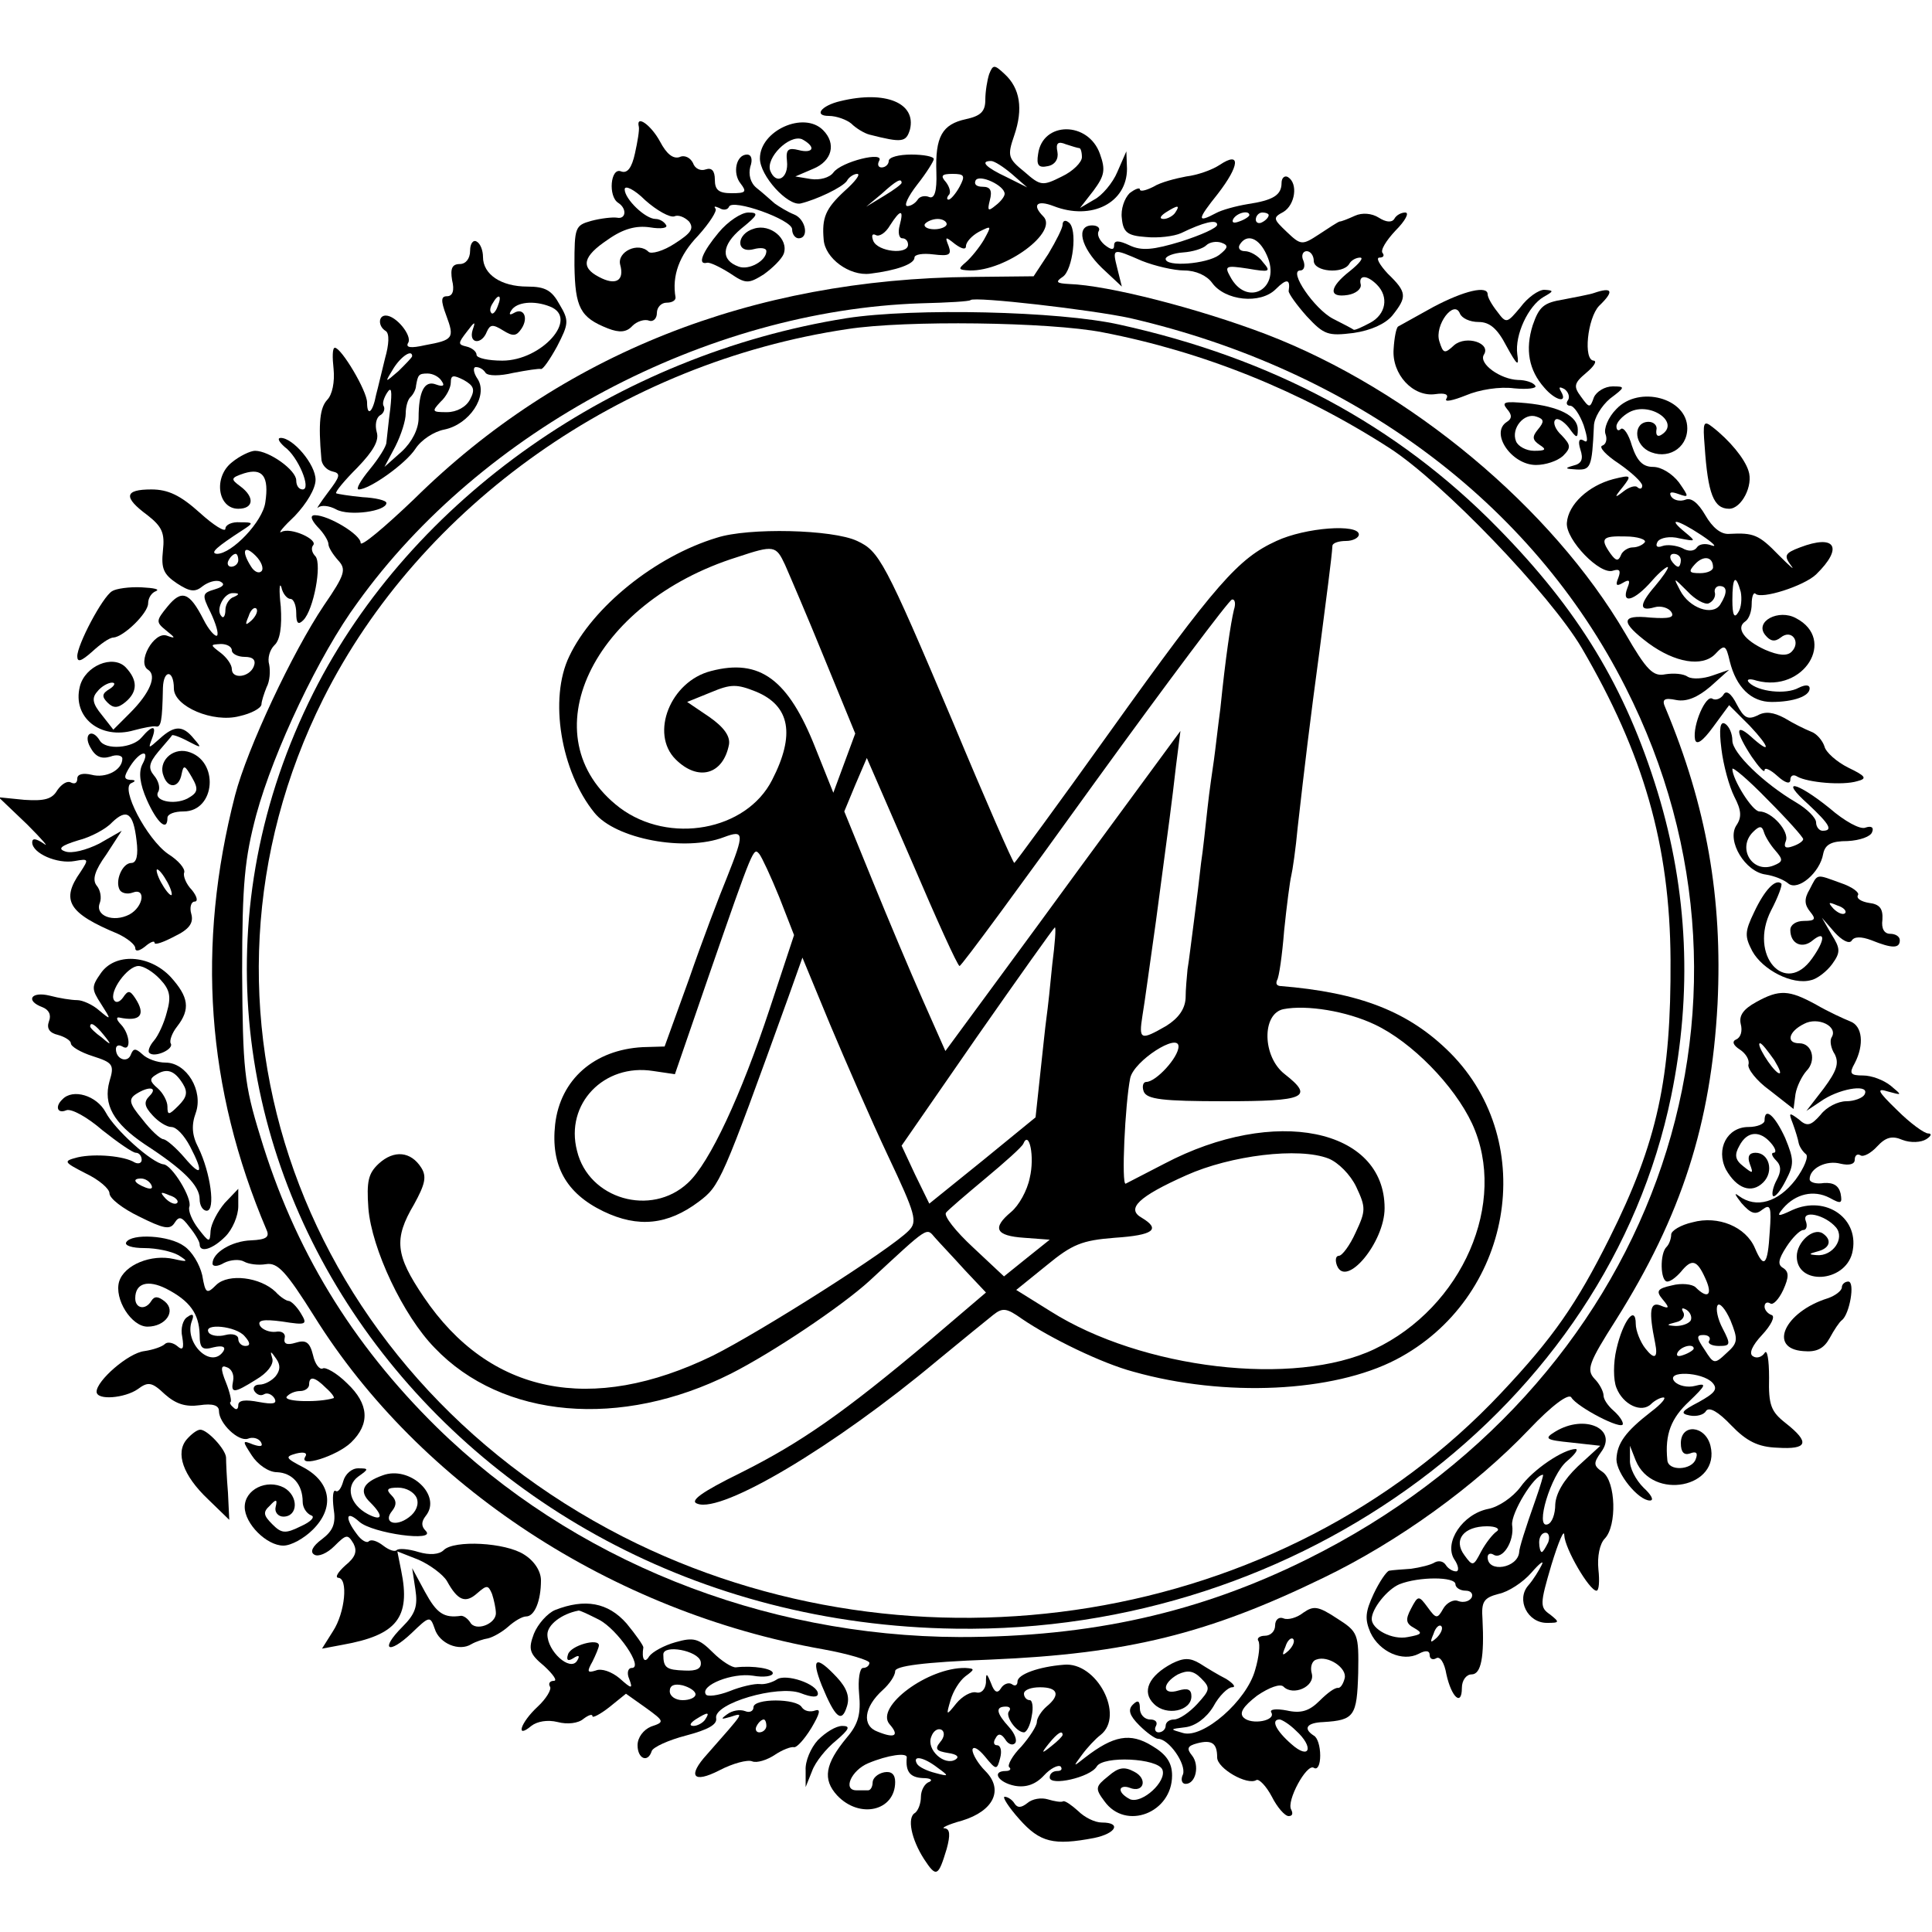
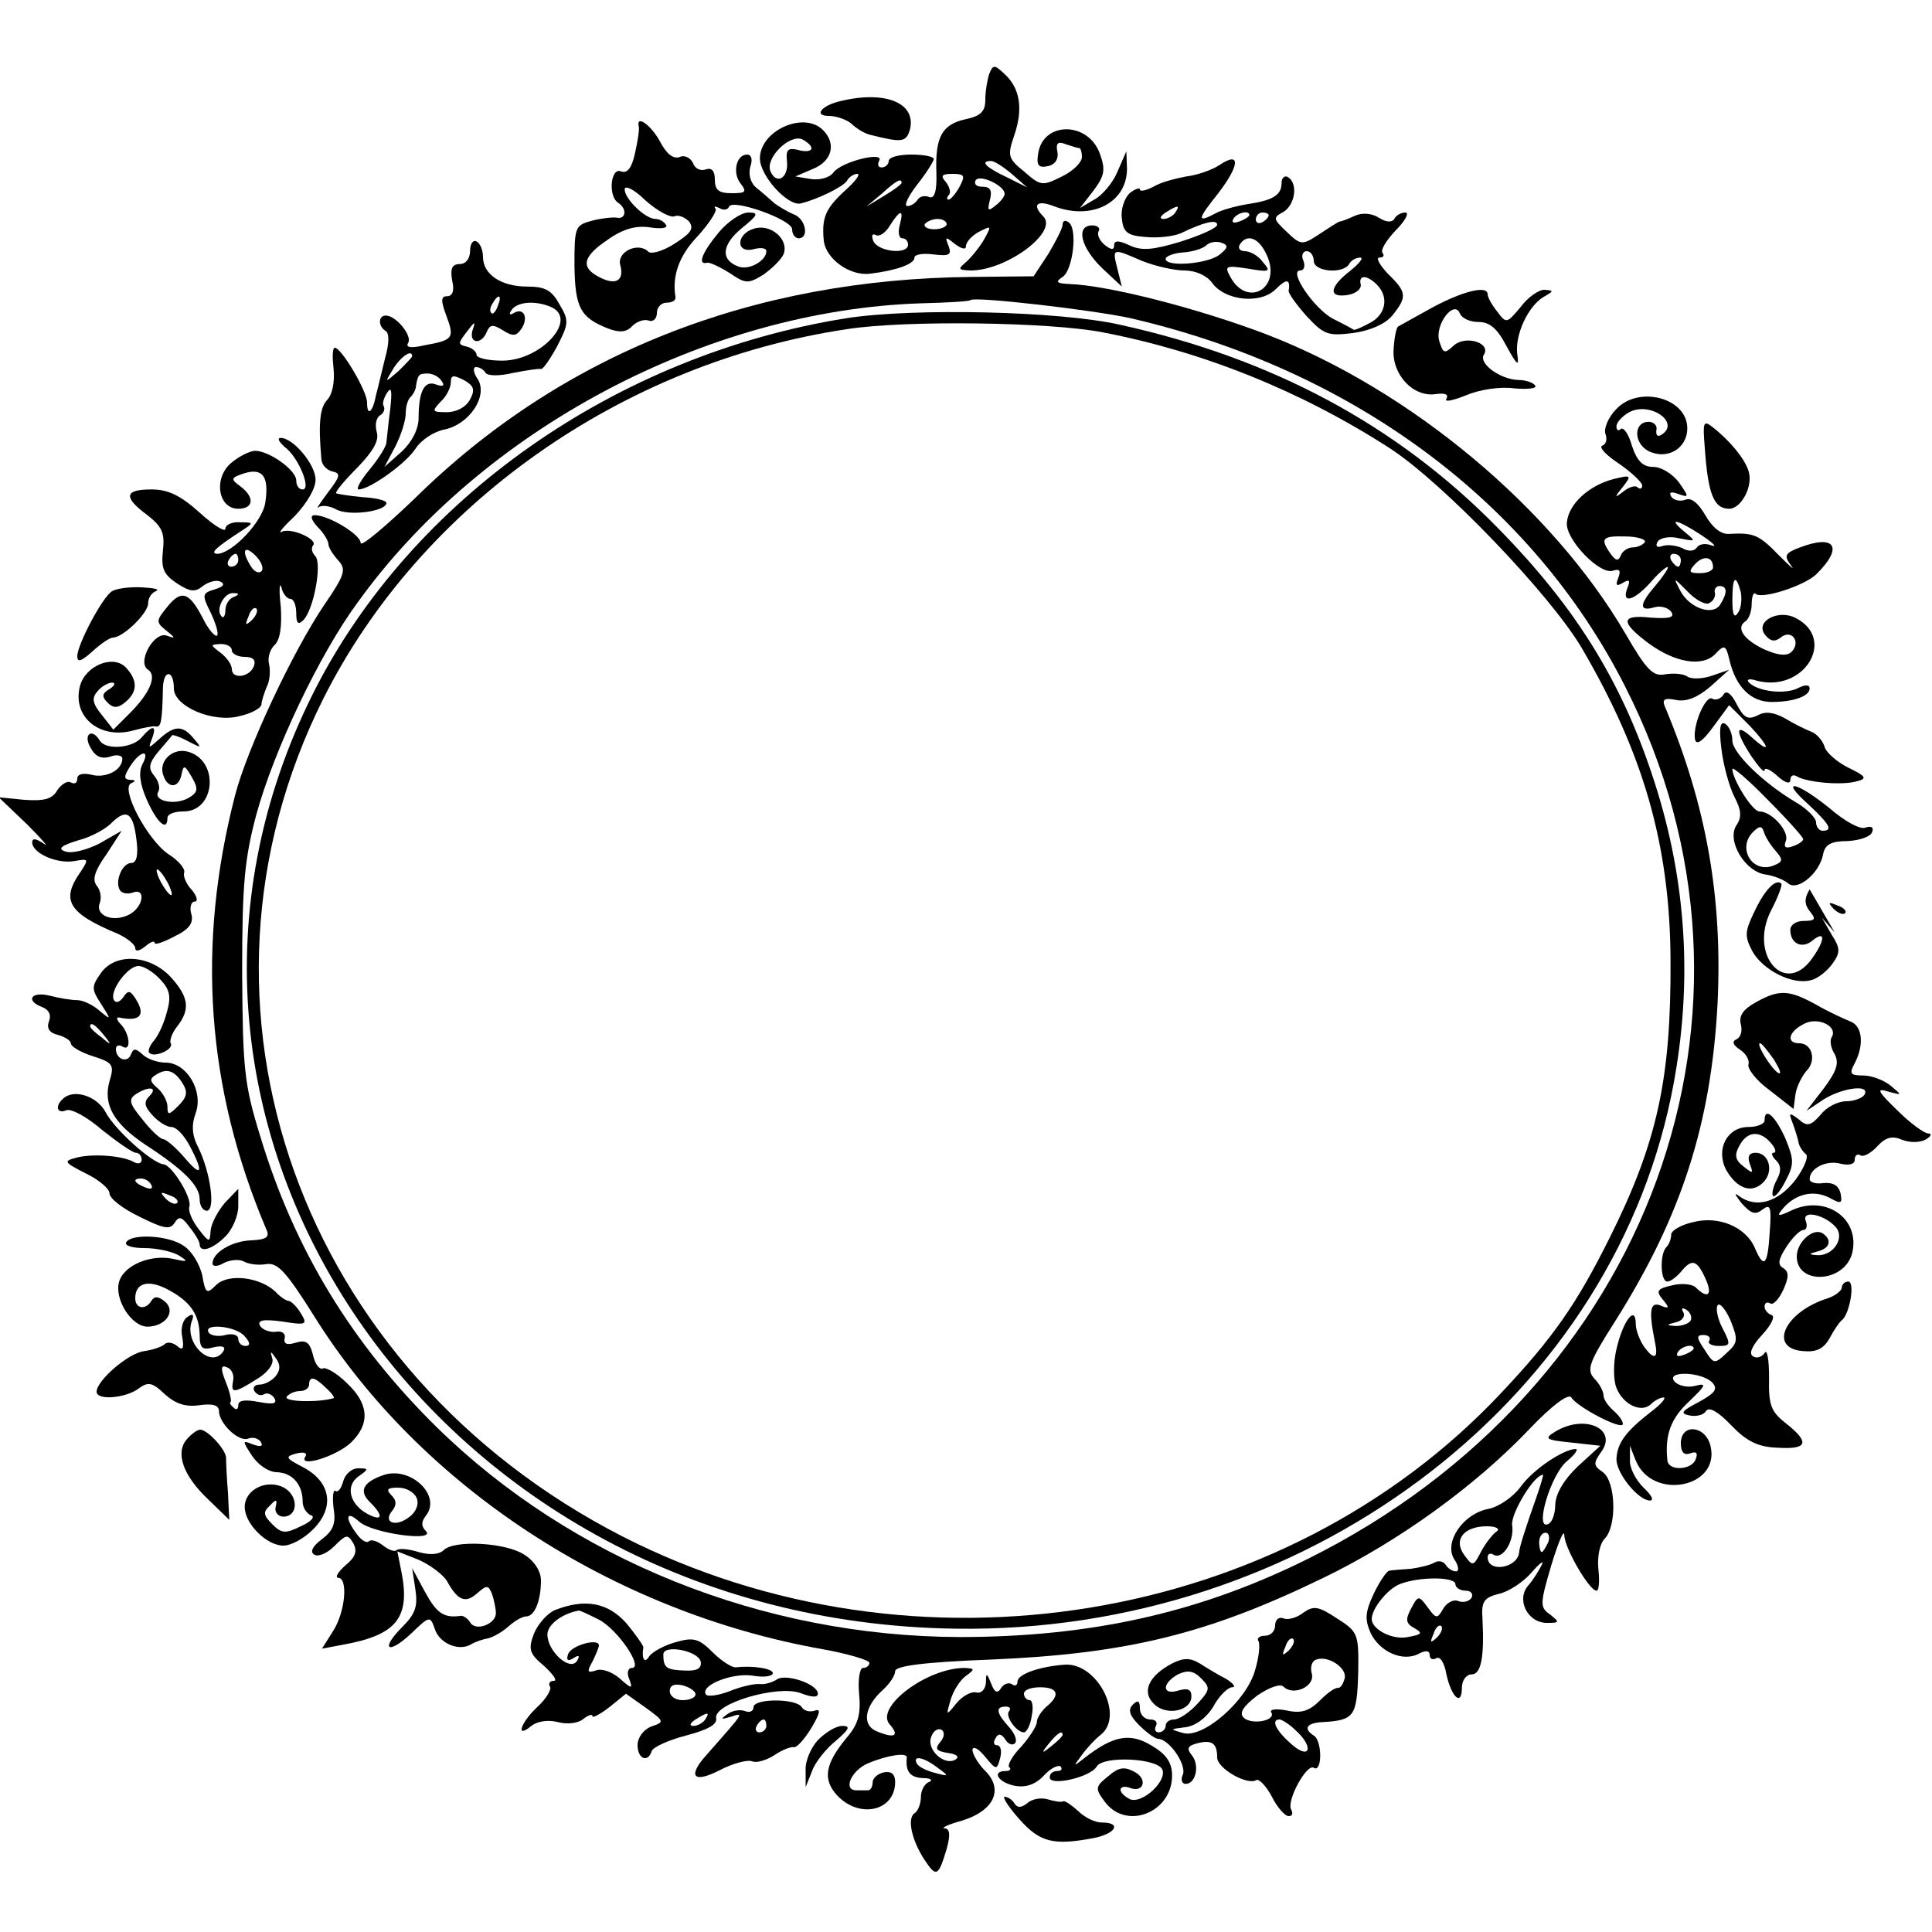
<svg xmlns="http://www.w3.org/2000/svg" version="1.0" width="300pt" height="300pt" viewBox="0 0 300 300" preserveAspectRatio="xMidYMid meet">
  <g transform="translate(0,300) scale(0.1,-0.1)" fill="#000000" stroke="none">
    <path d="M1536 2885 c-3 -9 -6 -27 -6 -40 0 -18 -7 -25 -30 -30 -37 -8 -48 -27 -46 -83 1 -29 -3 -41 -11 -38 -7 3 -15 1 -18 -4 -4 -6 -11 -10 -16 -10 -6 0 1 15 15 33 15 19 26 37 26 40 0 4 -16 7 -35 7 -19 0 -35 -4 -35 -10 0 -5 -5 -10 -11 -10 -5 0 -7 4 -4 10 10 16 -59 -1 -71 -18 -6 -8 -21 -12 -35 -10 l-24 4 28 12 c29 12 36 39 15 60 -30 30 -98 -1 -98 -44 0 -27 43 -74 63 -70 25 6 65 25 72 35 3 6 11 11 16 11 6 0 -3 -12 -20 -27 -29 -27 -35 -41 -32 -75 2 -29 40 -57 72 -53 41 5 69 15 69 25 0 5 13 7 29 5 25 -3 29 -1 24 13 -6 15 -5 15 10 3 11 -8 17 -9 17 -3 0 6 9 16 20 22 20 10 20 10 8 -12 -7 -12 -20 -28 -28 -35 -13 -11 -12 -12 6 -13 56 -1 138 60 114 84 -18 18 -10 26 16 16 59 -23 114 5 114 58 l-1 27 -14 -32 c-7 -17 -24 -37 -36 -43 l-22 -13 21 27 c17 23 19 32 10 57 -18 51 -89 51 -96 0 -3 -18 1 -22 15 -19 11 2 17 11 15 22 -3 14 1 17 13 12 9 -3 19 -6 21 -6 2 0 4 -6 4 -14 0 -8 -14 -22 -31 -30 -30 -15 -33 -15 -58 7 -26 21 -27 25 -16 57 14 41 9 73 -15 95 -16 15 -18 15 -24 0z m-276 -115 c0 -5 -9 -6 -20 -3 -16 4 -20 1 -18 -17 3 -27 -17 -38 -26 -15 -7 20 29 56 49 49 8 -4 15 -10 15 -14z m311 -40 l24 -21 -32 16 c-32 15 -42 25 -24 25 5 0 19 -9 32 -20z m-81 -20 c-6 -11 -14 -20 -17 -20 -3 0 -3 3 0 7 4 3 2 12 -4 20 -9 10 -7 13 10 13 19 0 20 -3 11 -20z m70 -11 c0 -4 -6 -12 -14 -18 -12 -10 -13 -8 -9 8 4 15 1 21 -11 21 -10 0 -14 4 -11 10 6 10 45 -8 45 -21z m-160 17 c0 -2 -12 -11 -27 -20 l-28 -17 24 20 c23 21 31 25 31 17z m-3 -66 c-3 -11 -1 -20 4 -20 5 0 9 -4 9 -10 0 -16 -47 -11 -54 6 -3 8 -2 12 4 9 5 -3 15 3 22 15 16 25 22 26 15 0z m73 2 c0 -4 -9 -8 -19 -8 -11 0 -17 4 -15 8 3 4 12 8 20 8 8 0 14 -4 14 -8z" />
    <path d="M1305 2843 c-30 -7 -42 -23 -18 -23 12 0 28 -6 35 -12 7 -7 20 -15 28 -17 51 -13 57 -12 63 8 10 41 -38 61 -108 44z" />
    <path d="M992 2803 c1 -5 -2 -23 -6 -41 -5 -23 -12 -32 -22 -28 -16 6 -20 -39 -4 -49 14 -9 12 -26 -2 -23 -7 1 -25 -1 -40 -5 -25 -7 -26 -10 -26 -69 1 -66 9 -81 52 -98 18 -7 29 -6 38 4 7 7 19 11 26 8 6 -2 12 3 12 12 0 9 7 16 15 16 8 0 14 3 14 8 -6 34 6 66 35 96 18 20 30 39 27 42 -3 4 -1 4 6 1 6 -4 13 -3 15 2 5 13 98 -20 98 -35 0 -8 5 -14 10 -14 17 0 11 30 -7 37 -10 4 -23 12 -30 17 -7 6 -19 17 -28 24 -10 8 -13 21 -10 33 4 11 2 19 -5 19 -17 0 -23 -29 -10 -45 10 -13 8 -15 -14 -15 -20 0 -26 5 -26 21 0 14 -5 19 -14 16 -8 -3 -17 1 -20 10 -4 8 -13 13 -21 9 -10 -3 -20 5 -30 24 -14 26 -38 43 -33 23z m55 -139 c6 3 16 -1 23 -8 8 -11 3 -18 -22 -34 -18 -12 -37 -17 -41 -13 -16 16 -49 0 -44 -20 7 -25 -7 -33 -33 -19 -29 15 -25 32 14 58 24 17 44 22 65 19 18 -3 29 -1 25 4 -3 5 -10 9 -16 9 -16 0 -48 31 -48 46 0 7 15 0 32 -17 18 -16 38 -27 45 -25z" />
    <path d="M1894 2744 c-12 -8 -35 -16 -52 -18 -16 -3 -40 -9 -51 -16 -12 -6 -21 -8 -21 -4 0 3 -7 1 -16 -6 -8 -8 -14 -25 -12 -39 2 -22 9 -27 37 -29 19 -2 44 1 55 6 35 17 56 22 56 13 0 -5 -25 -16 -56 -26 -43 -13 -61 -15 -80 -6 -17 8 -24 8 -24 0 0 -8 -5 -7 -15 1 -8 7 -12 16 -9 21 3 5 -2 9 -10 9 -26 0 -18 -34 15 -66 l31 -29 -7 28 c-8 32 -8 32 38 12 20 -8 50 -15 66 -15 18 0 35 -8 43 -19 20 -28 75 -34 99 -10 17 17 23 16 20 -3 0 -4 12 -21 28 -39 27 -29 33 -31 73 -26 27 4 49 14 60 27 23 29 23 36 -7 65 -13 14 -19 25 -13 25 6 0 8 3 5 7 -4 4 5 19 20 35 15 15 22 28 15 28 -6 0 -14 -4 -17 -10 -4 -6 -13 -5 -24 2 -11 7 -26 8 -37 3 -11 -5 -21 -9 -24 -9 -3 -1 -17 -10 -32 -20 -26 -17 -28 -17 -50 4 -21 20 -22 22 -5 31 18 11 23 44 7 54 -5 3 -10 -1 -10 -9 0 -19 -13 -27 -53 -33 -18 -3 -40 -9 -49 -14 -30 -16 -29 -10 3 30 34 44 36 67 3 45z m-69 -74 c-3 -5 -12 -10 -18 -10 -7 0 -6 4 3 10 19 12 23 12 15 0z m115 -4 c0 -2 -7 -7 -16 -10 -8 -3 -12 -2 -9 4 6 10 25 14 25 6z m30 0 c0 -3 -4 -8 -10 -11 -5 -3 -10 -1 -10 4 0 6 5 11 10 11 6 0 10 -2 10 -4z m-77 -62 c-19 -14 -83 -19 -83 -6 0 4 12 9 27 10 15 1 31 6 36 11 5 5 16 7 24 4 11 -4 10 -8 -4 -19z m74 0 c24 -52 -31 -83 -57 -33 -9 16 -6 17 27 12 35 -6 37 -5 24 10 -7 10 -20 17 -28 17 -8 0 -11 5 -8 10 11 18 30 11 42 -16z m73 -9 c0 -17 45 -21 55 -5 3 6 11 10 17 10 6 0 -1 -9 -16 -21 -32 -25 -34 -42 -3 -37 12 2 21 9 20 16 -4 15 9 16 25 0 19 -19 14 -46 -10 -59 -13 -7 -24 -12 -26 -11 -1 1 -16 9 -32 17 -29 15 -70 75 -51 75 6 0 8 7 5 15 -4 8 -1 15 5 15 6 0 11 -7 11 -15z" />
    <path d="M1116 2639 c-25 -30 -34 -51 -18 -47 4 1 19 -6 35 -16 25 -17 29 -17 53 -2 14 10 28 24 31 32 8 23 -21 47 -46 39 -28 -8 -29 -39 -1 -32 11 3 20 2 20 -3 0 -15 -27 -30 -43 -24 -28 10 -27 33 4 59 26 21 28 25 11 25 -11 0 -32 -14 -46 -31z" />
    <path d="M1650 2651 c0 -5 -10 -25 -22 -45 l-23 -35 -95 -1 c-343 -3 -639 -120 -867 -345 -46 -44 -83 -75 -83 -68 0 13 -50 43 -71 43 -8 0 -6 -7 4 -18 10 -10 17 -22 17 -27 0 -5 7 -16 15 -25 13 -14 11 -22 -22 -70 -49 -73 -119 -222 -138 -295 -60 -233 -45 -454 49 -675 5 -11 -1 -15 -24 -16 -30 -1 -60 -19 -60 -36 0 -5 8 -5 18 1 10 5 24 6 31 2 7 -4 22 -6 34 -4 18 3 31 -11 75 -81 164 -263 462 -459 790 -517 39 -7 72 -17 72 -21 0 -4 -4 -8 -10 -8 -5 0 -8 -18 -6 -40 3 -31 -1 -47 -19 -68 -34 -41 -38 -65 -15 -90 35 -37 90 -24 90 21 0 12 -6 17 -17 15 -10 -2 -18 -9 -18 -16 0 -6 -3 -12 -7 -12 -5 0 -12 0 -18 0 -22 0 -8 31 18 42 31 13 61 17 60 9 -2 -22 5 -31 25 -32 12 0 16 -3 10 -6 -7 -2 -13 -13 -13 -23 0 -10 -4 -21 -9 -25 -13 -7 -6 -41 14 -72 19 -29 22 -27 35 16 6 22 5 31 -3 32 -7 0 5 6 27 12 49 15 65 48 36 77 -11 11 -20 26 -20 33 1 6 9 2 19 -10 18 -22 19 -22 24 -3 3 11 1 20 -5 20 -5 0 -6 5 -2 11 4 8 9 7 15 -2 4 -7 11 -10 15 -6 4 4 0 15 -9 25 -20 22 -22 32 -5 32 6 0 8 -3 5 -7 -7 -7 11 -33 23 -33 4 0 10 11 12 25 3 14 1 25 -3 25 -5 0 -9 5 -9 10 0 6 11 10 25 10 28 0 32 -12 10 -30 -8 -7 -15 -18 -15 -24 0 -6 -11 -23 -24 -38 -14 -14 -22 -29 -19 -32 4 -3 1 -6 -5 -6 -23 0 -12 -18 14 -23 17 -3 32 2 45 16 10 11 22 17 26 14 3 -4 1 -7 -5 -7 -7 0 -12 -4 -12 -10 0 -14 63 0 73 17 10 17 95 13 102 -5 7 -18 -31 -53 -50 -46 -8 4 -15 10 -15 15 0 4 6 6 14 3 22 -9 29 14 7 25 -15 8 -24 7 -40 -7 -20 -16 -21 -19 -6 -39 33 -46 105 -18 105 40 0 20 -9 33 -31 46 -34 21 -60 16 -104 -18 -19 -15 -19 -15 -5 4 8 11 21 25 29 31 38 30 -6 114 -57 109 -39 -3 -72 -15 -72 -26 0 -6 -4 -8 -9 -4 -5 3 -13 0 -17 -7 -5 -8 -10 -6 -15 8 -7 17 -8 17 -8 1 -1 -10 -7 -17 -15 -15 -8 2 -22 -6 -31 -17 -16 -20 -16 -19 -9 5 4 14 14 30 23 37 15 11 15 12 0 13 -58 1 -140 -60 -118 -87 16 -18 9 -23 -18 -12 -25 9 -22 38 8 65 10 9 19 22 19 29 0 8 43 14 148 18 213 9 338 40 517 127 116 56 235 142 319 230 36 38 62 57 66 50 9 -15 80 -52 80 -41 0 5 -7 14 -15 21 -8 7 -15 17 -15 23 0 6 -6 18 -14 26 -13 14 -9 25 33 91 102 162 148 305 158 491 8 165 -17 307 -81 460 -6 13 -2 16 17 12 16 -3 33 4 53 21 l29 26 -26 -9 c-14 -5 -31 -6 -38 -2 -7 5 -22 6 -35 4 -19 -4 -29 6 -62 63 -114 195 -334 379 -558 465 -105 40 -245 76 -306 78 -19 1 -22 3 -10 11 16 10 24 76 9 85 -5 4 -9 2 -9 -4z m105 -145 c346 -80 624 -286 769 -573 254 -500 40 -1089 -494 -1354 -167 -83 -336 -121 -540 -121 -306 1 -602 120 -812 326 -132 130 -221 276 -274 452 -25 81 -27 104 -28 254 0 139 4 177 22 245 27 99 98 249 157 329 193 269 542 454 875 465 41 1 76 3 77 5 6 6 188 -15 248 -28z m-295 -2211 c-9 -11 -6 -14 12 -17 14 -2 18 -6 12 -10 -17 -11 -46 15 -38 35 3 9 10 14 16 11 5 -3 5 -11 -2 -19z m190 11 c0 -2 -8 -10 -17 -17 -16 -13 -17 -12 -4 4 13 16 21 21 21 13z m-194 -51 c18 -13 18 -14 -4 -8 -12 3 -25 9 -28 14 -8 14 10 11 32 -6z" />
    <path d="M1315 2506 c-358 -57 -676 -280 -828 -581 -338 -672 191 -1443 997 -1454 537 -8 1012 346 1111 827 33 160 26 318 -21 472 -50 163 -123 283 -249 411 -156 159 -350 263 -587 315 -94 21 -319 26 -423 10z m397 -22 c156 -30 308 -91 446 -180 82 -53 249 -227 298 -310 96 -164 137 -306 138 -484 1 -184 -20 -283 -95 -433 -51 -102 -87 -154 -168 -240 -339 -361 -911 -454 -1364 -223 -502 257 -704 823 -465 1301 151 301 464 522 814 574 90 14 314 11 396 -5z" />
-     <path d="M1113 2165 c-96 -29 -193 -108 -229 -184 -32 -66 -13 -179 39 -243 33 -41 141 -61 201 -38 32 12 32 6 5 -62 -12 -29 -39 -100 -59 -158 l-38 -105 -34 -1 c-75 -4 -128 -50 -136 -120 -7 -64 17 -107 75 -135 54 -26 100 -21 148 15 33 25 35 29 140 320 l21 59 43 -104 c24 -57 64 -149 90 -204 43 -91 46 -102 32 -116 -28 -29 -230 -157 -304 -194 -189 -92 -347 -60 -449 91 -44 65 -47 90 -15 144 17 31 20 43 11 57 -16 25 -42 28 -66 6 -16 -15 -19 -27 -16 -69 5 -63 54 -167 103 -217 105 -110 289 -126 460 -40 65 33 171 104 215 144 94 87 88 83 102 67 7 -8 28 -30 46 -50 l33 -35 -88 -75 c-132 -111 -199 -158 -293 -205 -61 -30 -80 -44 -67 -48 38 -15 213 89 372 222 39 32 78 64 87 71 15 12 21 11 45 -6 44 -30 124 -69 173 -82 142 -40 310 -32 408 19 180 94 223 336 84 476 -64 64 -140 94 -265 104 -5 1 -6 4 -4 9 3 4 8 39 11 77 4 39 9 77 11 85 2 8 7 42 10 75 11 97 19 164 34 275 10 78 19 144 20 163 1 4 10 7 21 7 11 0 20 5 20 10 0 17 -83 11 -128 -10 -59 -27 -93 -65 -259 -297 -80 -112 -147 -203 -148 -203 -2 0 -45 98 -95 218 -107 253 -115 266 -149 282 -38 18 -169 21 -218 5z m106 -42 c7 -16 35 -81 61 -145 l48 -117 -17 -46 -17 -46 -28 70 c-42 106 -86 139 -162 119 -63 -16 -95 -97 -55 -137 35 -35 74 -24 83 23 2 13 -8 27 -31 43 l-34 23 37 15 c31 13 40 13 70 1 53 -22 61 -67 25 -137 -40 -79 -160 -101 -237 -43 -142 109 -44 318 183 389 57 19 60 18 74 -12z m697 -70 c-5 -21 -13 -74 -21 -153 -4 -30 -8 -66 -10 -80 -2 -14 -7 -47 -10 -75 -3 -27 -7 -66 -10 -85 -2 -19 -7 -60 -11 -90 -4 -30 -8 -64 -10 -75 -1 -11 -3 -31 -3 -45 -1 -17 -11 -31 -30 -43 -40 -23 -43 -22 -37 16 3 17 12 84 21 147 22 165 24 179 31 240 l7 55 -158 -215 c-86 -118 -169 -230 -182 -248 l-25 -34 -35 79 c-19 43 -54 126 -78 185 l-44 108 17 41 18 42 70 -161 c38 -89 71 -162 74 -162 3 0 97 128 210 285 113 156 209 284 213 284 5 1 6 -7 3 -16z m-706 -446 l23 -59 -38 -115 c-44 -133 -93 -239 -127 -270 -57 -53 -154 -25 -172 50 -19 73 42 136 118 124 l34 -5 52 151 c71 205 70 201 79 191 4 -5 18 -35 31 -67z m424 -104 c-3 -32 -7 -69 -9 -83 -2 -14 -6 -54 -10 -90 l-7 -65 -82 -67 -83 -67 -22 45 -21 45 117 169 c65 93 119 169 121 170 2 0 0 -26 -4 -57z m501 -94 c57 -27 123 -94 151 -154 56 -122 -15 -285 -152 -350 -124 -59 -361 -31 -503 59 l-53 33 47 38 c40 33 55 39 106 43 60 4 72 13 42 31 -25 14 -5 33 69 66 69 31 175 44 221 26 15 -6 34 -25 43 -44 15 -32 15 -37 -1 -71 -9 -20 -21 -36 -26 -36 -5 0 -6 -7 -3 -15 14 -36 74 36 74 89 0 124 -171 159 -342 69 -29 -15 -56 -29 -60 -31 -7 -3 -1 124 7 164 6 27 75 71 75 49 0 -17 -35 -55 -50 -55 -5 0 -7 -7 -4 -15 5 -12 29 -15 125 -15 126 0 140 6 94 42 -35 27 -36 94 -2 101 36 7 98 -3 142 -24z m-536 -238 c-4 -20 -17 -43 -29 -53 -30 -25 -24 -37 20 -40 l40 -3 -35 -28 -36 -29 -48 45 c-27 25 -46 49 -42 54 3 4 31 28 61 53 30 25 57 49 59 54 9 22 18 -20 10 -53z" />
    <path d="M730 2611 c0 -13 -7 -21 -16 -21 -12 0 -15 -7 -12 -25 4 -16 1 -25 -8 -25 -9 0 -10 -6 -1 -30 13 -35 11 -38 -33 -46 -22 -5 -31 -4 -26 4 6 11 -19 42 -35 42 -12 0 -12 -17 0 -24 6 -4 5 -21 -1 -42 -5 -20 -11 -46 -14 -57 -5 -27 -14 -35 -14 -12 0 18 -40 85 -50 85 -4 0 -4 -15 -2 -33 2 -20 -2 -40 -10 -48 -11 -12 -14 -35 -9 -91 0 -9 8 -18 17 -20 14 -3 12 -8 -7 -33 -12 -16 -19 -27 -15 -23 5 4 17 3 28 -3 20 -11 78 -3 78 10 0 4 -17 8 -37 9 -21 2 -39 5 -41 6 -2 2 13 20 33 40 25 26 34 42 30 55 -3 11 -1 22 5 26 6 3 8 10 6 14 -3 4 0 13 5 21 7 11 8 3 5 -25 -3 -22 -5 -45 -6 -52 0 -6 -12 -25 -26 -42 -14 -17 -22 -31 -17 -31 17 0 73 40 88 63 9 14 29 27 45 30 39 8 68 52 52 78 -7 10 -8 19 -3 19 6 0 12 -4 15 -9 4 -5 22 -5 43 0 21 4 40 7 43 6 3 -1 14 15 25 35 18 35 19 40 4 65 -12 22 -22 28 -50 28 -41 0 -69 19 -69 46 0 10 -4 21 -10 24 -5 3 -10 -3 -10 -14z m43 -86 c-3 -9 -8 -14 -10 -11 -3 3 -2 9 2 15 9 16 15 13 8 -4z m81 -1 c46 -18 -13 -84 -74 -84 -22 0 -40 4 -40 9 0 5 -7 11 -16 13 -13 3 -13 5 1 23 12 16 14 17 9 3 -7 -22 14 -24 22 -3 5 11 9 12 25 2 16 -10 21 -9 29 3 11 17 3 33 -12 24 -7 -4 -8 -2 -4 4 8 13 35 16 60 6z m-214 -77 c0 -2 -10 -12 -21 -23 -22 -19 -22 -19 -8 4 12 19 29 30 29 19z m46 -39 c5 -7 2 -9 -9 -5 -18 7 -27 -11 -27 -52 0 -17 -10 -37 -26 -52 l-27 -24 17 32 c9 18 16 40 16 51 0 10 3 22 8 26 4 4 8 12 8 17 3 17 4 19 18 19 8 0 18 -5 22 -12z m44 -28 c-6 -12 -21 -20 -36 -20 -23 0 -24 1 -10 16 9 8 16 22 16 30 0 12 4 12 20 4 16 -9 18 -15 10 -30z" />
    <path d="M2225 2523 c-27 -15 -52 -29 -54 -30 -3 -2 -6 -18 -7 -35 -3 -39 30 -75 65 -70 14 2 21 0 17 -7 -4 -6 10 -3 30 5 21 9 53 14 75 11 21 -2 36 0 33 4 -3 5 -15 9 -27 9 -27 1 -61 25 -53 39 12 18 -27 31 -46 15 -15 -14 -17 -13 -23 6 -8 25 23 66 32 43 3 -7 15 -13 29 -13 17 0 29 -10 43 -37 17 -31 20 -33 17 -13 -4 30 17 75 41 89 16 9 16 10 1 11 -9 0 -26 -12 -37 -27 -21 -25 -22 -26 -36 -7 -8 10 -15 22 -15 27 0 14 -36 6 -85 -20z" />
-     <path d="M2475 2545 c-5 -2 -27 -6 -47 -10 -31 -5 -38 -11 -48 -40 -12 -38 -6 -70 18 -97 17 -20 37 -25 26 -6 -4 7 -3 8 5 4 6 -4 9 -12 6 -17 -4 -5 -2 -9 3 -9 6 0 15 -14 21 -30 7 -22 7 -29 0 -24 -7 4 -9 -1 -5 -14 5 -15 2 -22 -11 -25 -14 -4 -13 -5 5 -6 22 -1 24 3 27 67 0 13 12 32 25 43 24 18 24 19 4 19 -12 0 -25 -8 -29 -17 -6 -17 -7 -17 -20 1 -12 16 -11 21 8 37 12 10 17 18 12 19 -17 0 -10 66 8 85 24 23 21 30 -8 20z" />
    <path d="M2510 2365 c-13 -13 -20 -31 -17 -39 3 -8 1 -16 -5 -18 -6 -2 6 -15 26 -28 20 -14 36 -29 36 -34 0 -5 -3 -6 -7 -3 -3 4 -13 1 -22 -6 -14 -11 -15 -10 -1 7 14 18 13 19 -15 12 -38 -10 -70 -39 -72 -68 -2 -26 52 -82 72 -74 10 3 12 0 8 -11 -5 -12 -3 -14 7 -8 10 6 12 4 7 -8 -10 -26 11 -20 38 11 13 15 25 24 25 21 0 -3 -9 -16 -20 -29 -25 -29 -25 -40 -1 -33 10 3 22 -1 26 -7 6 -9 -3 -11 -32 -9 -47 5 -47 -7 -3 -40 41 -30 83 -37 103 -17 15 16 17 15 23 -11 10 -40 33 -63 65 -63 34 0 59 9 59 21 0 6 -7 6 -17 1 -20 -11 -63 -6 -77 8 -5 5 0 7 12 3 73 -19 124 64 61 97 -27 15 -65 -5 -48 -26 8 -10 15 -11 24 -4 17 14 32 -7 17 -22 -7 -7 -20 -6 -41 3 -33 15 -46 34 -31 44 6 4 10 16 10 27 0 12 3 19 6 16 9 -9 75 12 94 30 43 42 30 63 -25 42 -24 -9 -25 -13 -14 -28 7 -9 -1 -2 -19 16 -31 32 -39 35 -77 33 -13 -1 -26 10 -37 29 -11 19 -22 28 -31 24 -8 -3 -18 -1 -22 5 -4 7 0 8 11 4 17 -6 17 -5 1 18 -10 13 -27 24 -40 24 -16 0 -25 9 -33 33 -5 18 -13 29 -17 26 -4 -4 -7 -2 -7 4 0 6 9 16 20 22 32 17 80 -16 50 -35 -6 -4 -9 -1 -8 7 2 7 -4 13 -12 13 -23 0 -24 -32 -1 -45 29 -15 61 3 61 35 0 47 -75 67 -110 30z m132 -196 c18 -12 25 -19 16 -16 -10 4 -20 2 -23 -3 -4 -6 -13 -7 -23 -1 -9 4 -23 6 -31 3 -8 -3 -11 0 -7 7 4 6 19 9 34 5 26 -5 26 -5 8 10 -28 23 -12 20 26 -5z m-88 -11 c-3 -4 -11 -8 -19 -8 -7 0 -16 -6 -18 -12 -4 -10 -8 -9 -16 2 -17 24 -13 28 23 27 19 0 33 -5 30 -9z m56 -28 c0 -5 -2 -10 -4 -10 -3 0 -8 5 -11 10 -3 6 -1 10 4 10 6 0 11 -4 11 -10z m50 -11 c0 -5 -9 -9 -20 -9 -17 0 -19 2 -8 14 13 14 28 12 28 -5z m-7 -56 c7 3 11 10 10 16 -2 6 2 11 7 11 12 0 13 -10 1 -29 -12 -18 -48 -5 -62 22 -11 21 -11 21 11 -1 12 -13 27 -21 33 -19z m50 18 c2 -10 1 -25 -4 -32 -6 -10 -9 -4 -9 19 0 36 5 42 13 13z" />
-     <path d="M2340 2365 c8 -9 8 -15 0 -20 -27 -17 7 -67 45 -67 15 0 33 6 42 14 13 13 12 17 -2 32 -10 9 -14 20 -10 24 3 4 13 -2 21 -12 12 -17 14 -17 14 -3 0 21 -29 36 -80 41 -33 3 -39 2 -30 -9z m48 -32 c-9 -11 -9 -16 3 -24 11 -7 9 -9 -9 -9 -12 0 -25 7 -28 15 -8 20 13 45 32 38 12 -4 12 -8 2 -20z" />
    <path d="M2647 2307 c5 -74 14 -97 38 -97 19 0 38 36 30 59 -6 19 -29 47 -56 68 -14 11 -15 7 -12 -30z" />
    <path d="M442 2306 c21 -15 42 -66 28 -66 -6 0 -10 6 -10 14 0 16 -42 46 -64 46 -7 0 -24 -8 -36 -18 -29 -23 -22 -72 10 -72 24 0 26 18 3 35 -15 11 -15 13 6 20 29 9 39 -5 33 -45 -4 -30 -52 -80 -75 -80 -12 1 0 11 40 37 17 11 17 12 -4 12 -13 1 -23 -4 -23 -10 0 -6 -18 5 -40 25 -30 27 -49 36 -75 36 -42 0 -44 -12 -6 -40 23 -18 27 -28 24 -55 -3 -28 1 -37 22 -51 20 -13 28 -14 40 -4 8 6 20 10 27 7 8 -4 5 -8 -8 -12 -20 -6 -21 -8 -7 -36 8 -17 13 -33 10 -36 -3 -2 -13 9 -21 25 -22 43 -34 47 -56 20 -18 -22 -18 -24 -2 -37 15 -12 15 -13 1 -8 -20 7 -47 -42 -29 -53 14 -9 3 -36 -28 -67 l-26 -26 -18 23 c-14 17 -16 26 -7 36 6 8 17 14 23 14 6 0 4 -5 -4 -10 -12 -7 -12 -12 -3 -21 9 -9 16 -9 28 1 19 16 19 34 0 54 -20 20 -63 2 -71 -30 -12 -48 32 -83 84 -68 15 4 30 7 34 6 8 -2 10 8 11 60 1 29 17 28 17 -1 0 -28 61 -54 102 -43 18 4 33 12 34 18 0 5 4 17 8 27 5 9 6 25 4 35 -3 10 1 23 8 30 9 8 12 29 10 60 -3 26 -2 39 1 30 2 -10 9 -18 14 -18 5 0 9 -10 9 -22 0 -16 3 -19 11 -11 16 16 29 86 19 99 -6 6 -7 13 -4 17 9 9 -35 29 -49 21 -6 -3 3 8 21 25 18 19 32 42 32 56 0 24 -35 65 -54 65 -6 0 -3 -6 6 -14z m-36 -193 c-4 -4 -11 -1 -16 7 -16 25 -11 35 7 17 9 -9 13 -20 9 -24z m-36 17 c0 -5 -5 -10 -11 -10 -5 0 -7 5 -4 10 3 6 8 10 11 10 2 0 4 -4 4 -10z m-7 -57 c-7 -2 -13 -12 -13 -20 0 -9 -3 -14 -6 -10 -10 10 4 37 18 36 10 0 10 -2 1 -6z m28 -36 c-10 -9 -11 -8 -5 6 3 10 9 15 12 12 3 -3 0 -11 -7 -18z m-31 -47 c0 -5 9 -10 20 -10 13 0 18 -5 14 -15 -7 -17 -34 -20 -34 -4 0 7 -8 18 -17 25 -17 13 -17 13 0 14 9 0 17 -4 17 -10z" />
    <path d="M174 2082 c-15 -9 -54 -83 -54 -101 0 -10 6 -8 23 7 13 12 27 22 33 22 16 1 54 38 54 53 0 9 6 17 12 19 7 3 -3 5 -22 6 -19 1 -40 -2 -46 -6z" />
    <path d="M2676 1921 c-4 -6 -12 -9 -17 -6 -10 7 -31 -41 -27 -63 2 -10 12 -3 28 19 l25 34 32 -32 c32 -34 34 -46 1 -16 -24 21 -23 6 2 -32 11 -16 20 -26 20 -21 0 5 9 1 20 -9 12 -11 20 -13 20 -6 0 7 5 9 11 5 16 -9 70 -14 93 -7 16 4 13 8 -14 21 -18 9 -35 24 -37 33 -3 9 -12 20 -21 23 -10 4 -28 13 -41 21 -17 9 -30 11 -42 4 -15 -7 -21 -4 -32 17 -9 18 -17 23 -21 15z" />
    <path d="M2673 1837 c3 -25 12 -58 20 -74 11 -21 12 -32 3 -45 -15 -24 14 -72 46 -76 13 -2 28 -8 35 -14 15 -12 49 17 54 46 3 15 13 20 38 20 19 1 36 7 38 14 3 7 -1 10 -10 7 -8 -4 -33 10 -56 30 -52 42 -79 47 -33 6 33 -31 39 -41 22 -41 -5 0 -10 6 -10 13 0 7 -14 21 -31 31 -51 30 -99 77 -99 96 0 11 -5 22 -11 26 -8 5 -10 -7 -6 -39z m127 -140 c0 -3 -7 -8 -16 -11 -11 -4 -15 -2 -11 8 6 15 -22 46 -41 46 -11 0 -42 50 -42 66 0 4 25 -17 55 -48 30 -30 55 -58 55 -61z m-43 -18 c12 -14 12 -17 -3 -23 -33 -13 -57 27 -32 52 10 10 14 10 17 0 2 -7 10 -20 18 -29z" />
    <path d="M220 1855 c-14 -17 -56 -20 -65 -5 -12 20 -26 10 -15 -10 8 -15 17 -19 31 -15 10 4 19 2 19 -3 0 -18 -26 -31 -48 -25 -13 3 -22 1 -22 -6 0 -7 -4 -9 -10 -6 -5 3 -14 -2 -21 -12 -8 -14 -20 -17 -51 -15 l-40 4 44 -42 c24 -24 35 -37 26 -30 -12 8 -18 9 -18 2 0 -17 39 -34 66 -29 22 4 22 3 9 -17 -31 -44 -19 -64 58 -96 15 -7 27 -17 27 -22 0 -6 6 -5 15 2 8 7 15 10 15 6 0 -4 14 1 31 10 23 11 30 21 26 35 -3 10 0 19 5 19 6 0 4 8 -4 18 -9 9 -14 22 -12 27 2 6 -9 19 -25 29 -33 23 -75 103 -57 110 7 3 7 5 -2 5 -10 1 -10 5 0 21 16 25 32 27 19 3 -6 -12 -4 -30 7 -55 16 -36 32 -50 32 -28 0 6 11 10 25 10 50 0 56 80 6 93 -24 6 -46 -16 -37 -38 7 -20 24 -19 28 3 3 15 5 14 16 -5 11 -19 9 -24 -7 -33 -22 -11 -54 -3 -45 11 3 6 0 17 -7 25 -9 11 -8 19 7 37 10 12 20 23 21 25 0 2 12 -2 25 -9 21 -11 22 -11 9 4 -17 21 -30 21 -53 0 -18 -16 -18 -16 -12 0 8 21 1 22 -16 2z m-8 -160 c3 -23 0 -35 -8 -35 -14 0 -26 -28 -18 -42 3 -5 12 -7 20 -4 21 8 17 -22 -5 -34 -25 -13 -54 -2 -46 18 3 8 1 20 -5 27 -7 9 -3 23 15 48 l24 37 -35 -20 c-20 -10 -43 -16 -53 -12 -12 4 -6 9 20 17 20 5 44 18 53 28 23 22 33 15 38 -28z m48 -65 c6 -11 8 -20 6 -20 -3 0 -10 9 -16 20 -6 11 -8 20 -6 20 3 0 10 -9 16 -20z" />
-     <path d="M2810 1619 c-9 -15 -8 -24 1 -35 9 -11 8 -14 -10 -14 -12 0 -21 -6 -21 -14 0 -22 19 -30 35 -16 20 16 19 0 -1 -28 -42 -60 -99 5 -64 74 11 21 18 40 16 42 -9 8 -26 -10 -42 -44 -15 -31 -15 -38 -3 -61 16 -29 62 -53 91 -45 10 2 25 14 33 25 13 18 13 24 -1 46 l-15 26 20 -23 c11 -12 22 -18 26 -13 4 7 15 7 31 1 32 -13 44 -13 44 0 0 6 -7 10 -15 10 -9 0 -14 8 -12 22 1 17 -4 24 -21 26 -12 2 -20 7 -17 12 3 4 -9 13 -27 19 -39 14 -35 15 -48 -10z m55 -37 c-3 -3 -11 0 -18 7 -9 10 -8 11 6 5 10 -3 15 -9 12 -12z" />
+     <path d="M2810 1619 c-9 -15 -8 -24 1 -35 9 -11 8 -14 -10 -14 -12 0 -21 -6 -21 -14 0 -22 19 -30 35 -16 20 16 19 0 -1 -28 -42 -60 -99 5 -64 74 11 21 18 40 16 42 -9 8 -26 -10 -42 -44 -15 -31 -15 -38 -3 -61 16 -29 62 -53 91 -45 10 2 25 14 33 25 13 18 13 24 -1 46 l-15 26 20 -23 z m55 -37 c-3 -3 -11 0 -18 7 -9 10 -8 11 6 5 10 -3 15 -9 12 -12z" />
    <path d="M156 1488 c-14 -20 -14 -24 1 -47 16 -25 16 -26 -3 -10 -10 9 -26 16 -34 16 -9 0 -28 3 -43 7 -29 7 -38 -8 -11 -18 10 -4 14 -12 10 -22 -4 -11 1 -18 14 -21 11 -3 20 -9 20 -13 0 -5 15 -14 34 -20 31 -10 34 -13 26 -39 -10 -36 6 -65 55 -98 60 -39 85 -64 85 -85 0 -10 5 -18 11 -18 14 0 6 59 -13 98 -10 19 -11 35 -4 54 12 34 -14 78 -47 78 -13 0 -29 6 -36 13 -11 10 -14 9 -18 -1 -5 -13 -23 -7 -23 9 0 6 5 7 10 4 14 -9 12 19 -2 34 -7 7 -8 12 -3 11 33 -7 42 4 25 30 -8 12 -11 13 -19 1 -5 -7 -11 -9 -14 -4 -8 13 21 53 38 53 8 0 23 -9 34 -21 15 -16 17 -27 10 -51 -4 -16 -13 -36 -20 -44 -7 -8 -10 -17 -7 -19 8 -8 39 6 33 15 -2 4 2 16 10 26 21 27 18 46 -10 77 -33 35 -87 38 -109 5z m5 -95 c13 -16 12 -17 -3 -4 -10 7 -18 15 -18 17 0 8 8 3 21 -13z m123 -76 c8 -13 6 -21 -7 -34 -15 -15 -17 -15 -17 -1 0 8 -7 21 -15 28 -13 11 -13 15 -3 21 17 11 29 7 42 -14z m-52 -19 c-9 -9 -8 -16 5 -30 9 -10 22 -18 29 -18 8 0 20 -13 29 -30 22 -42 18 -49 -9 -17 -13 15 -27 27 -32 28 -5 0 -20 14 -33 31 -20 24 -22 31 -10 39 20 13 35 11 21 -3z" />
    <path d="M2727 1444 c-20 -11 -27 -21 -24 -34 3 -11 0 -21 -7 -24 -7 -3 -5 -9 6 -16 9 -6 15 -16 13 -23 -2 -6 12 -25 33 -40 l37 -29 3 23 c2 12 10 28 17 36 16 16 9 43 -11 43 -21 0 -17 18 7 30 22 12 54 -4 43 -21 -3 -5 -1 -17 5 -26 7 -14 3 -26 -17 -53 l-27 -35 27 18 c29 18 73 24 63 7 -3 -5 -16 -10 -28 -10 -13 0 -31 -9 -40 -21 -15 -17 -21 -19 -34 -7 -15 11 -16 11 -9 -7 4 -11 8 -24 9 -30 1 -5 6 -13 11 -17 5 -3 -2 -21 -16 -40 -27 -35 -61 -45 -88 -25 -8 6 -6 2 4 -11 15 -17 22 -19 33 -10 12 9 14 4 11 -35 -3 -52 -9 -58 -23 -25 -14 33 -57 51 -97 40 -18 -4 -33 -13 -33 -19 0 -6 -3 -15 -7 -19 -11 -10 -10 -54 1 -54 5 0 14 7 21 15 17 21 25 19 38 -10 12 -26 4 -33 -15 -14 -5 5 -22 7 -37 3 -23 -5 -25 -9 -14 -22 11 -13 10 -15 -4 -9 -16 6 -18 -9 -8 -58 5 -24 -1 -27 -15 -9 -8 10 -15 28 -15 38 0 31 -20 5 -30 -39 -5 -21 -5 -48 0 -60 10 -26 39 -40 54 -25 5 5 14 10 19 10 5 0 -3 -10 -19 -22 -40 -31 -53 -49 -54 -74 0 -22 34 -64 52 -64 7 0 2 9 -10 20 -12 12 -22 31 -21 43 l0 22 9 -23 c26 -63 132 -42 116 23 -8 32 -46 35 -46 4 0 -14 5 -19 14 -16 10 4 13 1 9 -9 -6 -17 -43 -19 -44 -1 -4 40 6 65 34 91 26 25 28 29 9 24 -11 -3 -26 0 -32 7 -14 17 43 15 59 -2 9 -10 4 -16 -21 -30 -27 -14 -30 -18 -14 -21 10 -2 22 1 25 7 5 7 19 -1 39 -22 24 -25 42 -34 72 -35 47 -3 51 8 13 38 -23 18 -27 28 -26 71 0 28 -3 45 -7 38 -4 -6 -12 -9 -18 -5 -7 4 -1 17 14 33 14 15 21 29 15 31 -6 2 -11 8 -11 13 0 6 4 8 9 5 4 -3 13 6 20 21 9 20 9 28 0 34 -9 5 -8 13 5 33 9 14 21 26 26 26 5 0 7 6 4 14 -7 18 30 10 47 -10 14 -17 -5 -45 -30 -43 -13 1 -13 2 2 6 19 5 22 18 7 28 -15 9 -40 -14 -40 -36 0 -45 74 -41 86 5 13 53 -40 91 -93 67 -23 -11 -25 -10 -14 3 19 22 47 29 72 16 18 -10 20 -9 17 7 -3 12 -11 17 -26 16 -12 -2 -22 1 -22 6 0 17 26 30 48 24 13 -3 22 -1 22 6 0 7 4 10 9 7 4 -3 16 3 26 14 13 14 23 17 39 10 13 -5 29 -4 37 1 8 5 9 9 3 9 -6 0 -28 16 -48 36 -31 30 -33 35 -14 29 22 -6 22 -6 4 9 -11 9 -30 16 -43 16 -20 0 -22 3 -13 19 15 29 12 58 -7 65 -10 4 -34 15 -53 26 -42 23 -57 24 -93 4z m28 -90 c9 -15 12 -23 6 -20 -11 7 -35 46 -28 46 3 0 12 -12 22 -26z m-74 -455 c-19 -18 -20 -17 -34 5 -13 19 -13 23 -2 23 8 0 12 -4 9 -9 -3 -4 4 -8 15 -8 18 0 19 2 6 27 -8 15 -11 31 -8 36 3 5 12 -5 20 -23 12 -30 12 -35 -6 -51z m-56 50 c-4 -5 -14 -8 -23 -8 -15 1 -15 2 1 6 9 2 14 9 11 15 -4 7 -2 8 5 4 6 -4 9 -12 6 -17z m5 -43 c0 -2 -7 -7 -16 -10 -8 -3 -12 -2 -9 4 6 10 25 14 25 6z" />
    <path d="M97 1293 c-12 -11 -8 -23 6 -17 8 3 33 -11 56 -31 24 -19 47 -35 52 -35 5 0 9 -5 9 -11 0 -5 -5 -7 -11 -4 -16 10 -61 14 -88 8 -23 -6 -23 -7 12 -25 21 -10 37 -24 37 -31 0 -8 21 -24 46 -36 38 -19 48 -21 55 -10 7 11 11 10 23 -6 9 -11 16 -23 16 -27 0 -14 20 -8 40 12 11 11 20 32 20 47 l0 27 -21 -22 c-11 -13 -21 -32 -22 -43 -1 -19 -2 -19 -19 3 -10 13 -16 28 -14 34 5 13 -27 65 -40 66 -18 2 -76 54 -90 81 -14 26 -51 37 -67 20z m138 -133 c3 -6 -1 -7 -9 -4 -18 7 -21 14 -7 14 6 0 13 -4 16 -10z m40 -28 c-3 -3 -11 0 -18 7 -9 10 -8 11 6 5 10 -3 15 -9 12 -12z" />
    <path d="M2740 1260 c0 -5 -11 -10 -25 -10 -33 0 -51 -34 -35 -66 17 -30 40 -38 58 -20 17 17 9 46 -12 46 -10 0 -13 -6 -9 -17 6 -16 5 -16 -10 -4 -13 10 -14 18 -6 32 12 23 32 24 49 4 7 -8 9 -15 4 -15 -4 0 -3 -5 4 -12 8 -8 8 -17 1 -30 -6 -11 -8 -22 -6 -25 3 -3 12 8 20 24 13 25 13 32 -1 66 -16 35 -32 49 -32 27z" />
    <path d="M196 1071 c-3 -5 9 -9 28 -9 19 0 42 -5 53 -11 16 -10 15 -11 -7 -6 -35 8 -77 -9 -85 -35 -8 -27 19 -70 44 -70 28 0 45 24 27 39 -10 8 -16 9 -21 1 -9 -15 -25 -12 -25 4 0 24 20 29 48 15 37 -19 51 -39 52 -71 0 -22 4 -25 22 -20 13 3 19 1 15 -6 -19 -29 -62 13 -49 47 4 10 1 12 -7 6 -7 -4 -11 -18 -8 -31 3 -18 1 -22 -8 -14 -6 5 -15 7 -19 3 -4 -4 -18 -9 -32 -11 -25 -3 -74 -46 -74 -63 0 -14 44 -10 64 4 16 12 22 11 42 -8 17 -15 32 -20 54 -17 20 3 30 0 30 -9 0 -19 30 -48 45 -43 7 3 16 1 20 -5 4 -7 0 -8 -12 -4 -17 7 -17 6 -2 -17 9 -14 26 -26 39 -26 24 -1 40 -19 40 -46 0 -9 6 -18 13 -21 7 -2 0 -10 -16 -17 -24 -12 -30 -11 -44 3 -14 14 -15 19 -4 29 10 11 12 10 9 -2 -2 -8 4 -15 12 -15 23 0 24 32 1 45 -27 14 -61 -3 -61 -30 0 -26 34 -60 60 -60 12 0 32 11 46 25 34 34 28 73 -14 96 -29 15 -30 17 -12 22 12 3 18 1 14 -5 -11 -18 49 1 71 22 30 29 28 60 -6 92 -16 16 -34 26 -38 23 -5 -2 -12 7 -15 21 -5 20 -11 24 -27 19 -13 -4 -19 -2 -17 7 2 7 -4 12 -14 10 -9 -1 -20 3 -24 9 -5 9 4 11 34 7 38 -6 40 -5 29 13 -6 10 -15 19 -19 19 -3 0 -13 6 -20 14 -24 23 -73 29 -92 11 -15 -15 -17 -14 -22 15 -4 17 -16 37 -28 45 -23 17 -82 20 -90 6z m184 -146 c9 -10 9 -15 1 -15 -6 0 -11 5 -11 11 0 6 -9 9 -20 6 -11 -3 -23 -1 -26 4 -9 15 43 10 56 -6z m48 -62 c-6 -7 -17 -13 -25 -13 -8 0 -11 -5 -8 -10 4 -6 10 -8 15 -5 5 3 12 0 16 -6 5 -9 -2 -10 -24 -6 -21 4 -32 3 -32 -5 0 -6 -3 -8 -7 -4 -5 4 -7 8 -5 9 2 1 -1 15 -7 30 -9 22 -8 28 1 24 7 -2 12 -11 10 -21 -4 -20 1 -20 36 2 17 10 27 23 25 32 -4 13 -3 13 6 0 7 -10 6 -18 -1 -27z m78 -18 c9 -8 14 -15 12 -16 -22 -7 -77 -6 -73 2 4 5 13 9 21 9 8 0 14 5 14 10 0 14 9 12 26 -5z" />
    <path d="M2860 1001 c0 -5 -10 -13 -22 -17 -67 -21 -93 -78 -38 -82 21 -2 32 4 41 20 7 13 15 25 19 28 12 9 21 60 10 60 -5 0 -10 -4 -10 -9z" />
    <path d="M2415 777 c-18 -11 -15 -13 25 -17 l45 -5 -35 -32 c-22 -21 -34 -42 -35 -59 0 -15 -5 -29 -12 -31 -20 -7 5 77 30 98 12 10 18 18 14 19 -19 0 -67 -32 -86 -59 -12 -16 -34 -31 -50 -34 -40 -8 -69 -52 -53 -78 7 -10 8 -19 3 -19 -6 0 -13 5 -16 10 -4 6 -11 7 -17 4 -6 -4 -23 -8 -37 -10 -14 -1 -29 -2 -34 -3 -4 -1 -15 -17 -24 -36 -13 -28 -14 -39 -5 -60 14 -30 50 -46 75 -33 11 6 17 5 17 -2 0 -6 5 -8 10 -5 6 4 13 -7 16 -25 8 -36 24 -50 24 -21 0 12 7 21 15 21 15 0 20 27 17 86 -2 27 2 33 25 39 15 3 38 18 51 33 13 15 20 20 16 12 -4 -8 -13 -23 -21 -32 -19 -22 -1 -58 29 -58 20 0 20 1 5 13 -16 11 -16 16 2 77 11 36 20 57 20 46 1 -21 39 -86 50 -86 4 0 5 15 3 33 -2 20 2 40 10 48 19 20 17 88 -3 103 -15 10 -15 14 -3 31 27 36 -25 60 -71 32z m-30 -104 c-17 -48 -26 -77 -26 -83 -2 -25 -49 -33 -49 -8 0 5 4 7 9 4 14 -9 33 21 29 46 -2 18 34 78 48 78 1 0 -4 -17 -11 -37z m-61 -51 c-6 -4 -17 -18 -24 -31 -12 -23 -13 -24 -26 -6 -18 24 -1 45 35 45 14 0 21 -4 15 -8z m80 -17 c-4 -8 -8 -15 -10 -15 -2 0 -4 7 -4 15 0 8 4 15 10 15 5 0 7 -7 4 -15z m-144 -65 c0 -5 7 -10 16 -10 8 0 12 -5 9 -11 -4 -6 -13 -8 -21 -5 -7 3 -18 -3 -23 -12 -9 -16 -11 -16 -24 2 -14 19 -15 19 -26 -2 -9 -17 -8 -23 5 -30 14 -8 12 -10 -10 -14 -24 -5 -56 12 -56 28 0 16 24 46 43 54 30 12 87 12 87 0z m-29 -83 c-10 -9 -11 -8 -5 6 3 10 9 15 12 12 3 -3 0 -11 -7 -18z" />
    <path d="M290 765 c-18 -21 -6 -56 33 -93 l33 -32 -2 42 c-2 24 -3 48 -3 55 -1 13 -29 43 -40 43 -5 0 -14 -7 -21 -15z" />
    <path d="M533 700 c-3 -11 -8 -18 -12 -15 -4 2 -5 -10 -3 -27 4 -24 -1 -35 -18 -48 -15 -11 -19 -20 -12 -24 6 -4 20 2 31 13 19 19 21 19 30 4 6 -12 3 -21 -13 -34 -11 -10 -16 -18 -11 -19 16 0 11 -54 -8 -83 l-17 -27 32 6 c84 15 106 42 91 115 l-6 30 33 -13 c18 -8 38 -23 44 -33 17 -31 29 -35 47 -19 15 13 17 13 23 -1 3 -9 6 -23 6 -30 0 -17 -32 -29 -40 -14 -4 6 -10 10 -14 10 -27 -4 -38 4 -56 37 l-20 37 5 -33 c4 -26 0 -38 -20 -58 -36 -36 -22 -44 14 -10 28 27 29 27 36 7 7 -23 38 -36 57 -24 7 4 19 8 26 9 8 2 22 10 31 18 10 9 22 16 28 16 13 0 23 24 23 56 0 14 -10 30 -26 40 -29 19 -109 23 -125 7 -7 -7 -22 -8 -39 -3 -16 5 -31 6 -34 3 -3 -3 -12 0 -21 7 -9 7 -18 10 -22 7 -3 -4 -12 1 -19 11 -19 25 -17 38 4 19 20 -18 121 -32 103 -14 -7 7 -7 14 0 23 26 32 -25 79 -67 63 -31 -11 -37 -25 -19 -42 21 -21 19 -30 -4 -18 -28 15 -35 43 -15 58 17 12 17 13 0 13 -10 0 -20 -9 -23 -20z m114 -26 c4 -10 -1 -22 -12 -30 -21 -16 -41 -8 -26 10 7 9 7 16 -1 24 -9 9 -7 12 10 12 13 0 25 -7 29 -16z" />
    <path d="M862 500 c-12 -5 -27 -22 -33 -37 -9 -24 -7 -31 16 -50 14 -13 21 -23 15 -23 -6 0 -9 -4 -6 -9 3 -4 -6 -19 -19 -31 -27 -25 -35 -51 -10 -30 9 7 25 10 41 6 15 -4 32 -2 40 5 8 6 14 8 14 4 0 -3 12 3 26 14 l26 21 31 -22 c29 -21 29 -22 8 -29 -12 -5 -21 -17 -21 -29 0 -21 16 -28 22 -9 2 6 26 17 53 24 34 9 49 17 47 27 -4 23 96 52 131 39 18 -7 27 -7 27 -1 0 15 -50 32 -64 22 -6 -4 -18 -8 -26 -7 -8 1 -30 -4 -47 -11 -18 -7 -35 -9 -37 -5 -9 14 41 34 73 29 17 -3 31 -1 31 4 0 7 -30 12 -57 9 -6 -1 -23 10 -36 23 -22 22 -30 24 -58 16 -18 -5 -36 -15 -41 -22 -7 -12 -12 -4 -9 14 0 3 -12 20 -26 37 -29 33 -65 39 -111 21z m68 -15 c29 -15 70 -75 51 -75 -6 0 -8 -8 -4 -17 6 -16 4 -16 -15 1 -12 10 -28 16 -37 12 -13 -4 -14 -2 -5 14 5 10 10 22 10 25 0 12 -44 0 -48 -14 -3 -9 0 -11 8 -6 9 6 11 4 6 -4 -11 -17 -46 15 -46 41 0 15 22 32 48 37 2 1 16 -6 32 -14z m158 -65 c2 -11 -6 -15 -25 -14 -28 1 -33 4 -33 25 0 16 54 6 58 -11z m-8 -51 c0 -5 -9 -9 -20 -9 -11 0 -20 6 -20 14 0 9 7 12 20 9 11 -3 20 -9 20 -14z m15 -39 c-3 -5 -12 -10 -18 -10 -7 0 -6 4 3 10 19 12 23 12 15 0z" />
    <path d="M2024 496 c-10 -8 -24 -12 -31 -9 -7 3 -13 -2 -13 -11 0 -9 -7 -16 -16 -16 -8 0 -13 -4 -10 -8 3 -5 1 -25 -5 -45 -13 -48 -81 -107 -112 -98 -21 6 -21 6 4 9 15 2 32 14 43 32 9 17 23 30 29 30 7 0 2 6 -9 13 -12 6 -30 17 -41 24 -15 9 -25 9 -43 0 -36 -19 -48 -44 -28 -63 19 -19 58 -11 58 12 0 11 -6 13 -20 9 -26 -8 -26 11 -1 25 15 7 24 6 36 -6 15 -15 14 -18 -6 -40 -12 -13 -28 -24 -36 -24 -7 0 -13 -4 -13 -10 0 -5 -5 -10 -11 -10 -5 0 -7 5 -4 10 3 6 -1 10 -9 10 -9 0 -16 8 -16 17 0 12 -3 14 -11 6 -8 -8 -5 -17 10 -32 12 -12 25 -21 29 -21 17 0 44 -39 39 -55 -4 -8 -2 -15 4 -15 16 0 22 29 10 44 -9 11 -7 15 8 19 23 6 31 0 31 -22 0 -17 47 -44 61 -35 4 2 15 -9 24 -26 8 -16 20 -30 26 -30 6 0 7 4 4 10 -8 13 24 72 35 65 6 -4 10 5 10 19 0 14 -4 28 -10 31 -17 11 -11 20 15 21 48 3 52 9 54 76 1 61 0 64 -33 85 -29 19 -36 20 -52 9z m-23 -59 c-10 -9 -11 -8 -5 6 3 10 9 15 12 12 3 -3 0 -11 -7 -18z m87 -43 c-2 -8 -6 -15 -10 -15 -5 1 -17 -8 -29 -20 -16 -16 -29 -20 -51 -15 -16 3 -27 2 -24 -3 8 -13 -31 -20 -43 -8 -7 7 -1 17 21 34 19 13 36 19 41 14 15 -15 49 0 44 20 -3 10 0 20 7 22 18 7 48 -13 44 -29z m-76 -81 c29 -26 22 -47 -7 -21 -24 21 -32 38 -18 38 3 0 15 -7 25 -17z" />
-     <path d="M1276 383 c21 -51 31 -59 39 -33 5 15 0 29 -16 46 -32 34 -40 30 -23 -13z" />
    <path d="M1170 349 c0 -6 -6 -9 -13 -6 -8 3 -20 1 -28 -5 -11 -8 -9 -8 5 -4 22 7 23 9 -36 -58 -31 -34 -22 -46 19 -25 21 11 44 17 51 14 7 -3 23 2 35 10 12 8 25 13 30 12 4 -1 16 12 27 30 13 22 15 30 6 27 -8 -3 -17 -1 -21 5 -8 14 -75 14 -75 0z m20 -29 c0 -5 -5 -10 -11 -10 -5 0 -7 5 -4 10 3 6 8 10 11 10 2 0 4 -4 4 -10z" />
    <path d="M1270 298 c-11 -12 -20 -33 -19 -47 l0 -26 10 25 c5 14 22 35 37 47 21 18 23 23 10 23 -10 0 -26 -10 -38 -22z" />
    <path d="M1583 175 c32 -36 53 -41 116 -29 34 7 43 24 12 24 -11 0 -27 8 -37 18 -10 9 -20 16 -23 15 -3 -2 -14 0 -24 3 -10 3 -24 1 -32 -6 -9 -7 -15 -8 -20 0 -3 5 -10 10 -15 10 -4 0 6 -16 23 -35z" />
  </g>
</svg>